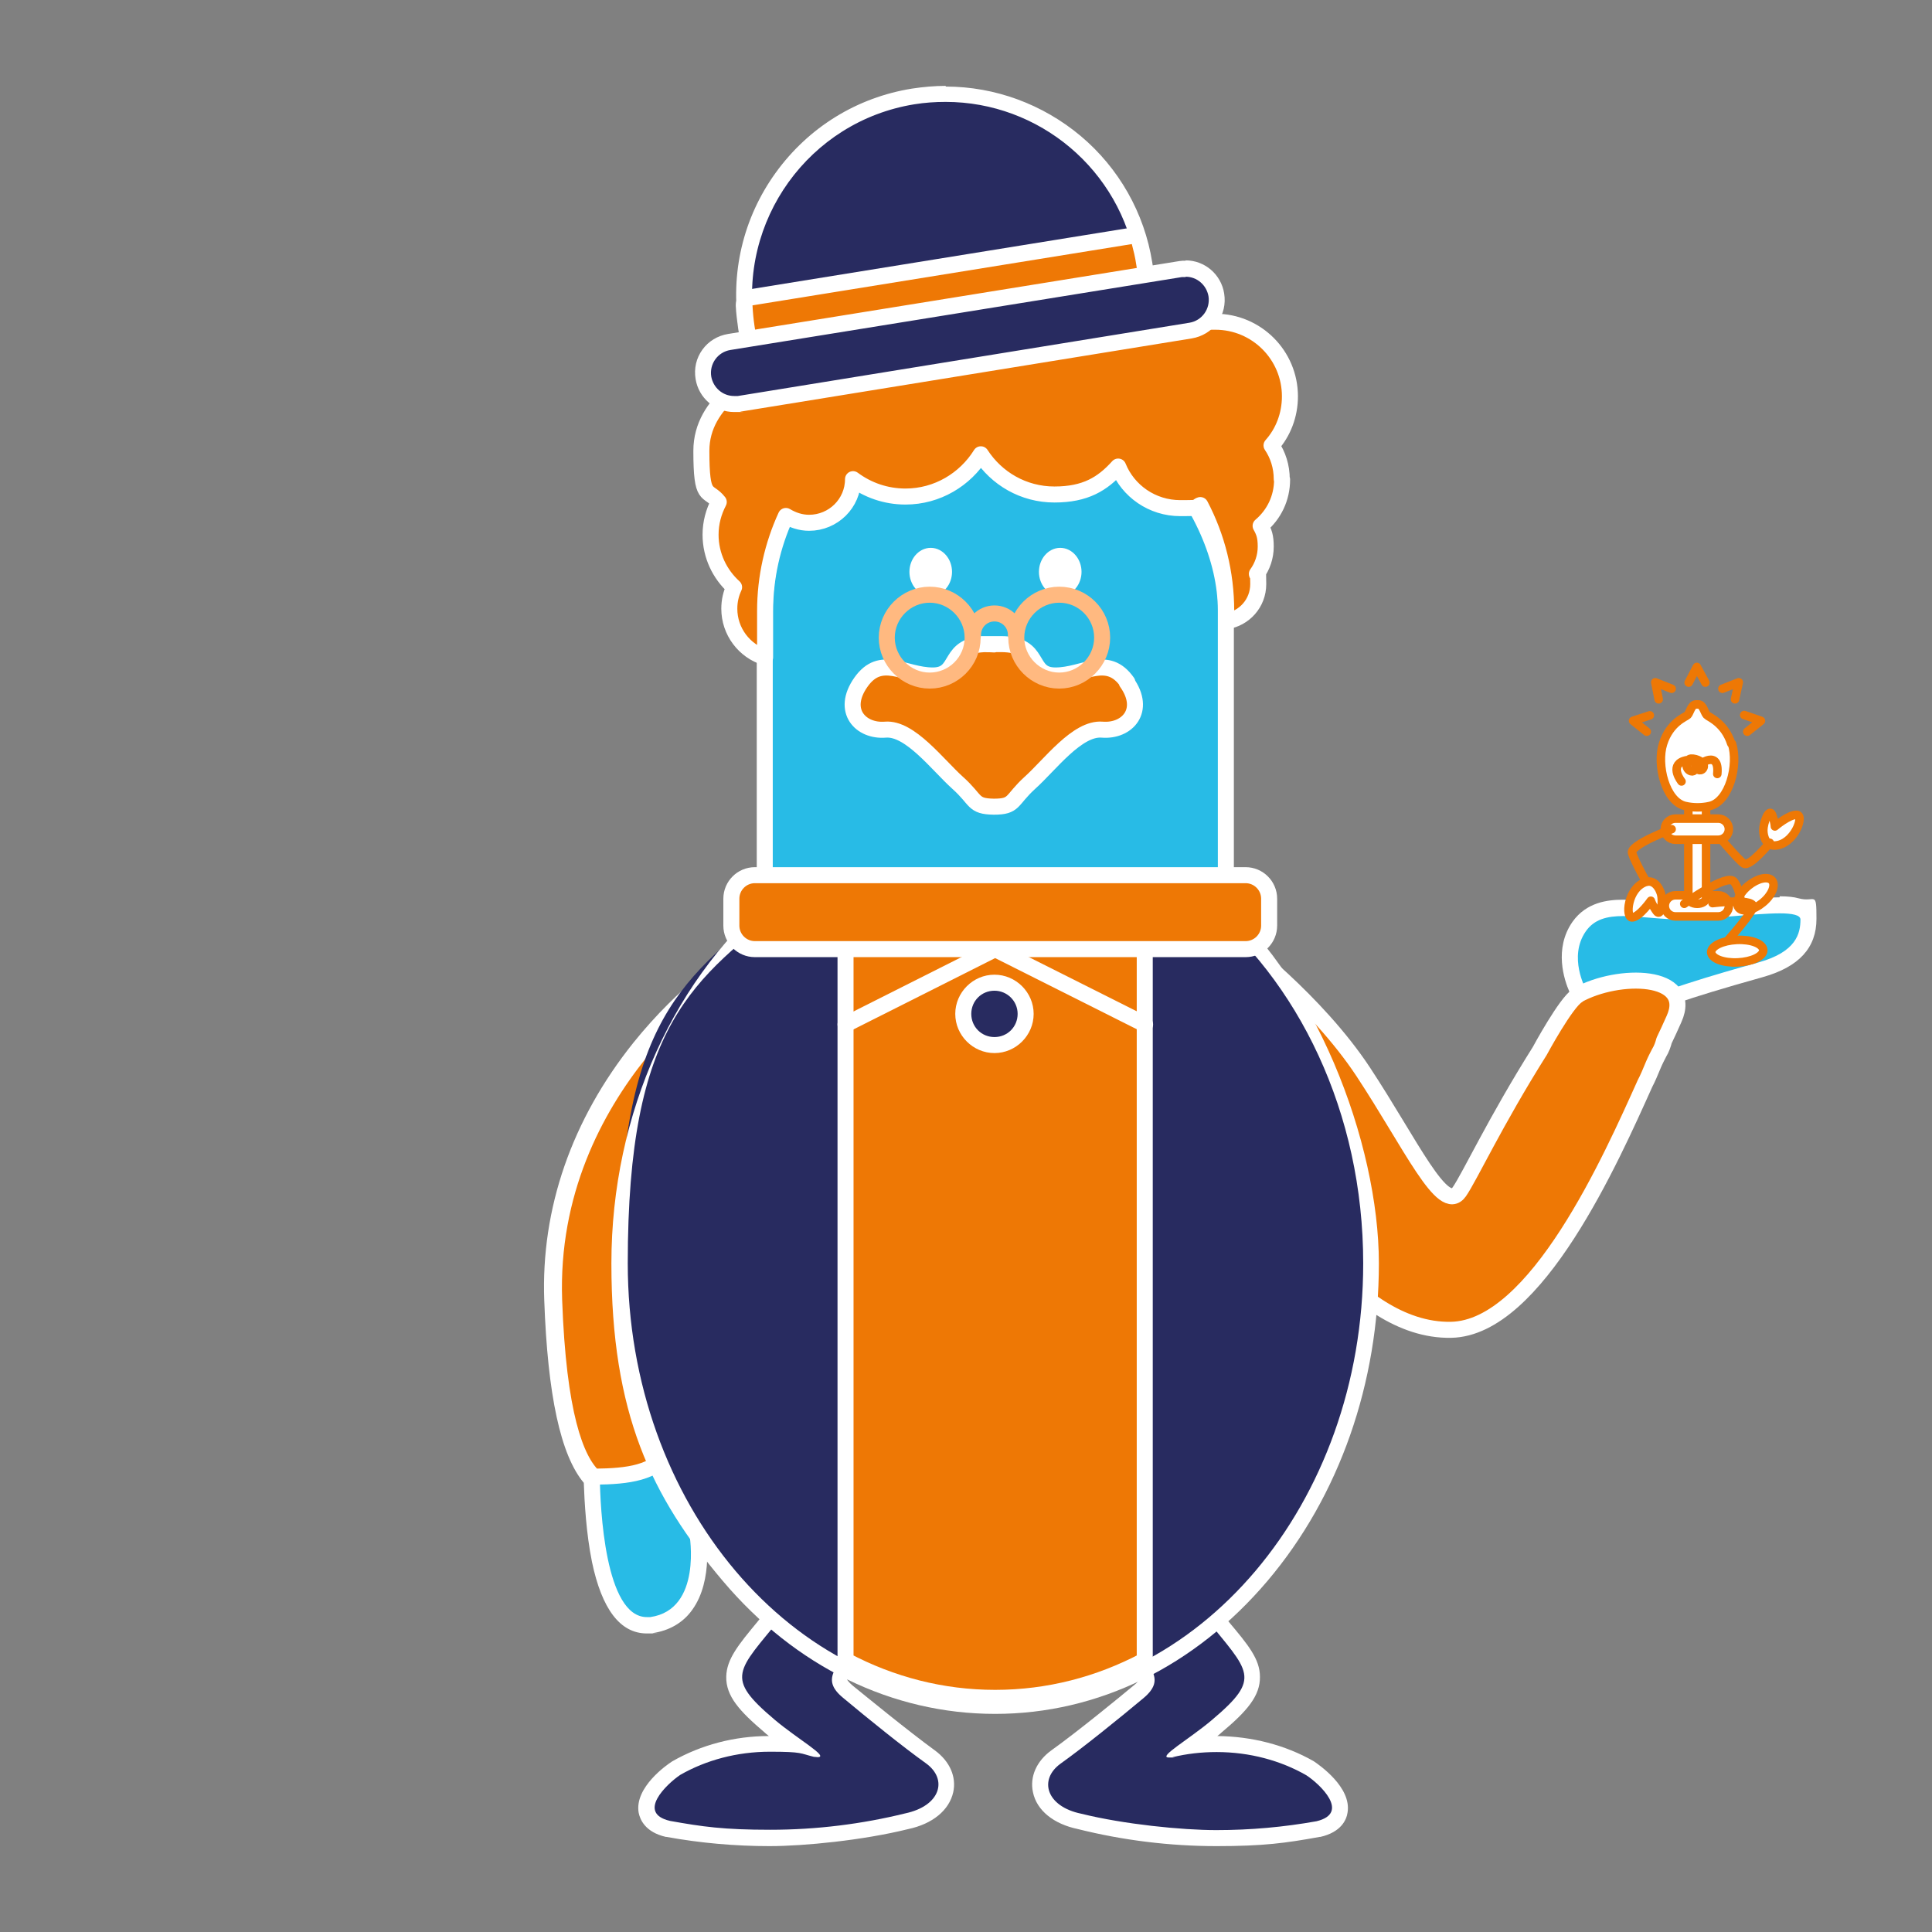
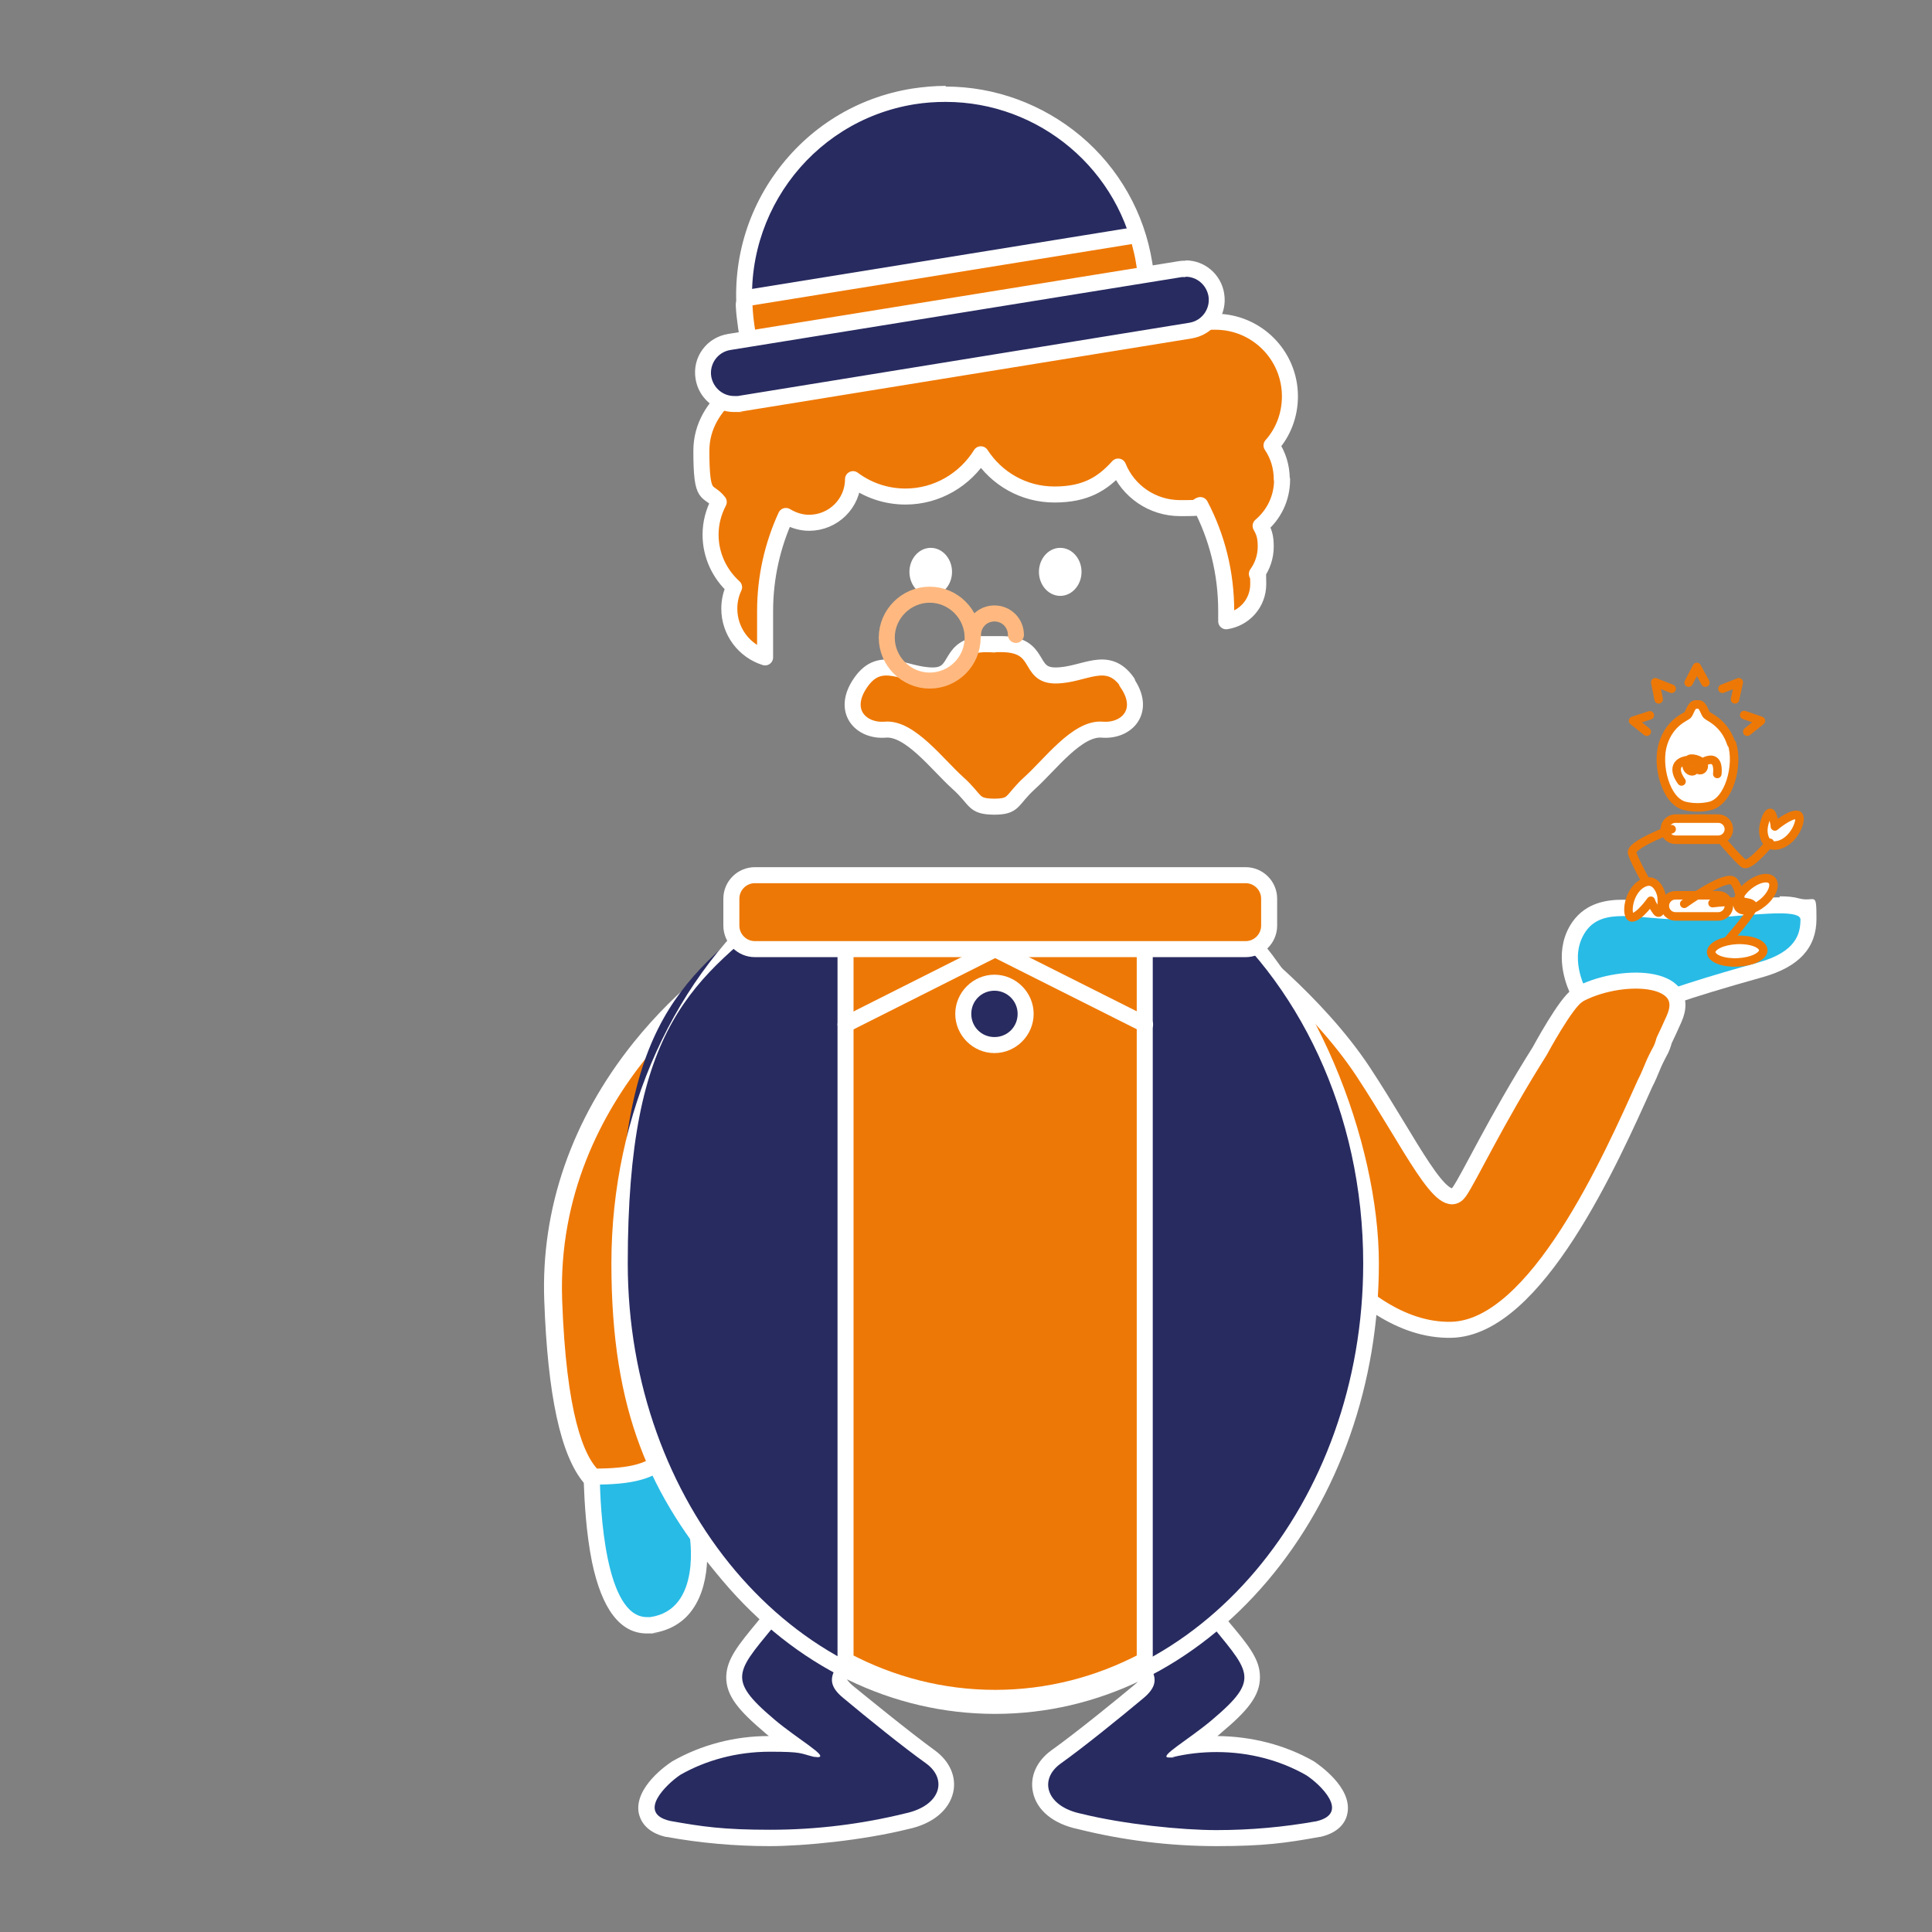
<svg xmlns="http://www.w3.org/2000/svg" version="1.1" viewBox="0 0 566.9 566.9">
  <rect x="0" y="0" width="566.9" height="566.9" fill="#808080" stroke="none" />
  <defs>
    <style>
      .cls-1, .cls-2, .cls-3 {
        fill: #fff;
      }

      .cls-1, .cls-4, .cls-5, .cls-3, .cls-6, .cls-7 {
        stroke-linecap: round;
        stroke-linejoin: round;
      }

      .cls-1, .cls-5 {
        stroke: #ee7805;
        stroke-width: 2.5px;
      }

      .cls-8 {
        fill: #8ecece;
      }

      .cls-4, .cls-3, .cls-6, .cls-7 {
        stroke-width: 4.7px;
      }

      .cls-4, .cls-3, .cls-7 {
        stroke: #fff;
      }

      .cls-4, .cls-9 {
        fill: #ee7805;
      }

      .cls-10 {
        fill: #282b60;
      }

      .cls-5, .cls-6 {
        fill: none;
      }

      .cls-6 {
        stroke: #ffb980;
      }

      .cls-11, .cls-7 {
        fill: #28bbe6;
      }
    </style>
  </defs>
  <g>
    <g id="Calque_1">
      <g>
-         <rect class="cls-7" x="224.4" y="111.5" width="135.3" height="263.3" rx="67.6" ry="67.6" />
        <g>
          <path class="cls-10" d="M226,539.3c-10,0-20-.9-29.8-2.7,0,0,0,0-.1,0-4.6-1.1-5.9-3.5-6.3-5.3-1.1-6.1,8.5-12.4,8.6-12.5,0,0,0,0,.1,0,8.2-4.6,17.7-7.1,27.5-7.1s4.9.2,7.4.5c-2.4-1.7-5.1-3.7-7.5-5.7-14.6-12.4-12.4-16.3-1.7-29.3,1-1.2,2.1-2.6,3.3-4.1,4.8-5.9,11.7-9.2,18.9-9.2s12.4,2.9,14,7.2c.7,1.8,1.2,5.5-3.2,9.4-5.6,5-11,9.8-10.9,12.5,0,.4,0,1.5,2.4,3.5,3.7,3.1,16.4,13.5,24.2,19.1,3.6,2.6,5.2,6.2,4.5,9.8-.9,4.4-5.2,7.8-11.4,9-13,3.2-26.5,4.9-40.1,4.9Z" />
          <path class="cls-2" d="M246.5,466.2c9.3,0,16.2,6.3,9.3,12.5-11.2,9.9-15.1,14-8.4,19.5,7.3,6.1,17.7,14.5,24.3,19.2,6.5,4.7,4.3,12.5-6.1,14.7-12.6,3.1-25.9,4.8-39.6,4.8s-19.9-.9-29.4-2.6c-9.9-2.3-1-10.8,3-13.5,7.5-4.3,16.6-6.8,26.3-6.8s8.8.5,12.9,1.5c.5,0,.8.1,1.1.1,3.6,0-6-5.4-12.6-11-14.8-12.5-11-14.1,2-30.1,4.9-6.1,11.4-8.4,17.1-8.4M246.5,461.5c-8,0-15.6,3.7-20.8,10.1-1.2,1.5-2.3,2.8-3.3,4.1-5.7,6.9-9.2,11.1-9.3,16.3-.1,5.7,3.9,10.1,11.2,16.3.4.4.8.7,1.3,1.1-10.1,0-19.9,2.6-28.3,7.4,0,0-.2.1-.3.2-1.1.7-10.9,7.4-9.6,14.9.4,2,1.9,5.7,8,7.1,0,0,.2,0,.2,0,9.9,1.8,20.1,2.7,30.2,2.7s27.4-1.7,40.7-5c7.1-1.5,12-5.5,13.2-10.8,1-4.5-1-9.1-5.4-12.3-7.7-5.6-20.4-16-24.1-19-1.2-1-1.5-1.6-1.6-1.7.2-1.8,6.4-7.4,10.1-10.7,5.6-5,4.5-10.1,3.8-12-2-5.2-8.5-8.7-16.2-8.7h0Z" />
        </g>
        <g>
          <path class="cls-10" d="M357,539.3c-13.6,0-27.1-1.7-40.2-4.9-6.1-1.3-10.4-4.6-11.3-9-.8-3.6.9-7.3,4.5-9.8,7.8-5.6,20.5-16.1,24.2-19.1,2.4-2,2.4-3.1,2.4-3.5,0-2.7-5.3-7.5-10.9-12.5-4.4-3.9-3.9-7.6-3.2-9.4,1.6-4.3,7.3-7.2,14-7.2s14.2,3.4,18.9,9.2c1.2,1.5,2.3,2.8,3.3,4.1,10.8,13,13,17-1.7,29.3-2.4,2-5.1,4-7.5,5.7,2.4-.3,4.9-.5,7.4-.5,9.8,0,19.3,2.4,27.5,7.1,0,0,0,0,.1,0,0,0,9.6,6.4,8.6,12.5-.3,1.8-1.7,4.2-6.3,5.3,0,0,0,0-.1,0-9.8,1.8-19.8,2.7-29.8,2.7Z" />
          <path class="cls-2" d="M336.5,466.2c5.7,0,12.2,2.3,17.1,8.4,13,16.1,16.8,17.6,2,30.1-6.6,5.6-16.1,11-12.6,11s.6,0,1.1-.1c4.1-1,8.4-1.5,12.9-1.5,9.7,0,18.8,2.5,26.3,6.8,4,2.6,13,11.1,3,13.5-9.5,1.7-19.3,2.6-29.4,2.6s-27.1-1.7-39.6-4.8c-10.3-2.1-12.6-10-6.1-14.7,6.6-4.7,17-13.1,24.3-19.2,6.7-5.6,2.8-9.6-8.4-19.5-7-6.2,0-12.5,9.3-12.5M336.5,461.5h0c-7.7,0-14.2,3.5-16.2,8.7-.7,1.9-1.9,7,3.8,12,3.7,3.3,9.9,8.8,10.1,10.7,0,.1-.3.7-1.6,1.7-3.7,3.1-16.4,13.5-24.1,19-4.3,3.1-6.4,7.7-5.4,12.3,1.1,5.3,6,9.3,13.2,10.8,13.2,3.3,26.9,5,40.7,5s20.3-.9,30.2-2.7c0,0,.2,0,.2,0,6.2-1.4,7.7-5.1,8-7.1,1.3-7.5-8.5-14.1-9.6-14.9,0,0-.2-.1-.3-.2-8.4-4.8-18.2-7.3-28.3-7.4.4-.3.9-.7,1.3-1.1,7.4-6.2,11.3-10.7,11.2-16.3,0-5.2-3.5-9.4-9.3-16.3-1-1.2-2.1-2.6-3.3-4.1-5.2-6.4-12.8-10.1-20.8-10.1h0Z" />
        </g>
        <g>
          <path class="cls-3" d="M277,167.8c0,2.6-1.8,4.7-3.9,4.7s-3.9-2.1-3.9-4.7,1.8-4.7,3.9-4.7,3.9,2.1,3.9,4.7Z" />
          <path class="cls-3" d="M315,167.8c0,2.6-1.8,4.7-3.9,4.7s-3.9-2.1-3.9-4.7,1.8-4.7,3.9-4.7,3.9,2.1,3.9,4.7Z" />
        </g>
        <g>
          <g>
            <path class="cls-11" d="M472.9,299.9c-3.4,0-6.2-1-8-3-1-1.1-2.2-3.1-2-6.2-1.2-2.5-4.7-11.3.5-18.7,3.4-4.9,8.7-5.5,12.9-5.5s5,.2,7.7.5c3.1.3,6.4.6,9.8.6s9.8-.5,15-.9c5-.4,9.8-.9,13.4-.9s8.5,0,8.5,4.2-1.5,11.3-14,14.8c-25.5,7.1-32.4,10.1-33.7,11.3-1.5,2.5-6.2,3.9-10,3.9Z" />
            <path class="cls-2" d="M522.2,268c3.7,0,6.1.5,6.1,1.8,0,4.1-1.2,9.5-12.3,12.6-11.1,3.1-33.6,9.5-35.1,12.4-.7,1.4-4.4,2.7-8,2.7s-8.1-1.8-7.6-7.3c0,0-5.2-9.4,0-16.9,2.5-3.6,6.3-4.5,11-4.5s10.9,1,17.5,1,21.1-1.8,28.5-1.8M522.2,263.3h0c-3.8,0-8.6.4-13.7.9-5.2.5-10.6.9-14.8.9s-6.5-.3-9.6-.6c-2.8-.2-5.4-.5-7.9-.5-4.4,0-10.7.7-14.8,6.5-5.5,7.9-2.4,17.1-.9,20.5,0,3.6,1.4,6,2.7,7.3,2.2,2.5,5.6,3.7,9.7,3.7s9.3-1,11.8-4.6c1.7-1.1,8.3-3.9,32.6-10.7,10.6-3,15.7-8.6,15.7-17.1s-.4-4.7-5.2-6c-1.4-.4-3.2-.6-5.6-.6h0Z" />
          </g>
          <path class="cls-4" d="M462.9,292.1c-3.4,2-11.1,16.3-11.1,16.3-13.1,20.8-20.6,37-23.6,41.3-4.8,6.8-14.1-13.8-28.2-35.2-13.8-20.9-36.6-38.1-36.6-38.1l10.6,71.9s22.2,42.5,51.8,41.9c25-.5,47-50.3,56.9-72.3.8-1.5,1.5-3.2,2.5-5.6.6-1.4,1.2-2.5,1.6-3.3.8-1.3,1.2-2.6,1.5-3.7.9-1.9,1.9-4,2.9-6.3,6-13.3-16.3-13.7-28.3-7Z" />
          <g>
            <g>
              <path class="cls-11" d="M189.8,476.9c-13.2,0-15.8-26.3-16.1-42.7-6.8-7.3-10.6-24.6-11.6-52.7-1.2-33.3,13.3-58.7,25.7-74.1,13.4-16.7,26.8-25.4,27.4-25.7.4-.2.8-.4,1.3-.4s.5,0,.7.1c.7.2,1.2.7,1.5,1.3l13.4,30.4c.2.5.3,1.1.1,1.6l-31.1,110.6c5.1,5,14.8,15.4,15.4,23.5.2,2.4-.3,4.2-1.5,5.5-.7.7-2,1.6-4.1,1.6h0c-1.9,0-4-.7-5.8-1.5.2,4.6-.3,11.6-3.9,16.6-2.4,3.3-5.8,5.3-10,5.9-.5,0-.9,0-1.4,0Z" />
              <path class="cls-2" d="M216.4,283.7l13.4,30.4-31.5,111.9c3.4,3.2,15.1,14.8,15.7,23,.3,3.5-1.2,4.5-3.2,4.5-3.5,0-8.5-3.3-8.5-3.3,0,0,3.9,22.1-11.5,24.3-.4,0-.7,0-1,0-12.3,0-13.7-32.1-13.8-41.3-5.3-4.9-10.4-18.4-11.6-51.8-2.2-63.1,52-97.8,52-97.8M216.4,279c-.9,0-1.8.3-2.5.7-.6.4-14.4,9.3-28,26.2-18.1,22.6-27.2,48.7-26.2,75.7,1,27.8,4.8,45.4,11.6,53.5.2,5.6.7,14.8,2.4,23.2,2.9,13.9,8.3,21,16.1,21s1.1,0,1.7-.1c4.8-.7,8.9-3,11.6-6.8,3.2-4.4,4.2-10,4.4-14.6,1.1.3,2.3.5,3.4.5,3,0,4.8-1.3,5.8-2.4,1.6-1.8,2.3-4.2,2.1-7.2-.7-8.2-9-17.9-15.1-24l30.7-109.2c.3-1.1.2-2.2-.2-3.2l-13.4-30.4c-.6-1.3-1.6-2.2-3-2.6-.4-.1-.9-.2-1.4-.2h0Z" />
            </g>
            <path class="cls-8" d="M206.6,445.9s.5,2.9.4,6.7c3.4,1.4,7.4,1.8,7-3.5-3.4-.5-7.5-3.3-7.5-3.3Z" />
          </g>
          <path class="cls-4" d="M196.5,426l31.5-111.9-13.4-30.4s-54.2,34.7-52,97.8c1.2,33.4,6.3,46.8,11.6,51.8,10.7-.1,17.6-1.2,22.3-7.2Z" />
          <g>
            <path class="cls-10" d="M292,500.6c-60.8,0-110.3-58.3-110.3-129.9s18.2-83.7,48.8-107.9c.4-.3.9-.5,1.5-.5h120.1c.5,0,1,.2,1.5.5,30.5,24.2,48.8,64.5,48.8,107.9,0,71.6-49.5,129.9-110.3,129.9Z" />
            <path class="cls-2" d="M352.1,264.7c28.9,22.9,47.9,61.8,47.9,106,0,70.5-48.3,127.6-107.9,127.6s-107.9-57.1-107.9-127.6,19-83.1,47.9-106h120.1M352.1,260h-120.1c-1.1,0-2.1.4-2.9,1-31.1,24.7-49.7,65.7-49.7,109.7s11.6,68.3,32.7,93.2c21.3,25.2,49.7,39,79.9,39s58.6-13.9,79.9-39c21.1-24.9,32.7-58.1,32.7-93.2s-18.6-85.1-49.7-109.7c-.8-.7-1.9-1-2.9-1h0Z" />
          </g>
          <path class="cls-4" d="M248.1,487.2c13.4,7.1,28.3,11,43.9,11s30.5-3.9,43.9-11v-219.6h-87.8v219.6Z" />
          <polyline class="cls-4" points="248.1 300.6 292 278.5 292 278.5 336 300.6" />
          <path class="cls-4" d="M221.5,256.8h144c3.8,0,6.9,3.1,6.9,6.9v7.9c0,3.8-3.1,6.9-6.9,6.9h-144c-3.8,0-6.9-3.1-6.9-6.9v-7.9c0-3.8,3.1-6.9,6.9-6.9Z" />
        </g>
        <path class="cls-4" d="M330.8,200.2c-5.9-8.4-12.7-2-21.1-2s-3.7-9.2-16-9.2-1.4,0-2,.1c-.6,0-1.2-.1-2-.1-12.3,0-7.6,9.2-16,9.2s-15.2-6.4-21.1,2c-5.9,8.4,0,14.5,7.2,13.9s15.3,10.3,21.2,15.6c5.7,5.1,4.3,6.9,10.6,7,6.3,0,4.9-1.8,10.6-7,5.9-5.3,13.9-16.2,21.2-15.6s13.1-5.6,7.2-13.9Z" />
        <g>
          <path class="cls-6" d="M285.4,187.1c0,7-5.7,12.6-12.6,12.6s-12.6-5.7-12.6-12.6,5.7-12.6,12.6-12.6,12.6,5.7,12.6,12.6Z" />
-           <path class="cls-6" d="M310.8,174.5c7,0,12.6,5.7,12.6,12.6s-5.7,12.6-12.6,12.6-12.6-5.7-12.6-12.6,5.7-12.6,12.6-12.6Z" />
          <path class="cls-6" d="M285.5,186.3c0-3.5,2.8-6.3,6.3-6.3s6.3,2.8,6.3,6.3" />
        </g>
        <g>
          <path class="cls-1" d="M520,258.4c1.1,1.4-.1,4.3-2.8,6.5-2.7,2.2-5.8,2.9-7,1.5-1.1-1.4.1-4.3,2.8-6.5,2.7-2.2,5.8-2.9,7-1.5Z" />
          <path class="cls-1" d="M520.8,248.1c-2.4.1-3.4-2.3-3.4-4.5s1.7-6.7,2.6-4.5c.8,2.2.8,3.4.8,3.4,0,0,4.2-3.6,6.5-3.4,2.2.2-.8,8.7-6.5,9Z" />
          <path class="cls-5" d="M503,243.9s7,8.4,8.7,9.5,7.6-6.1,7.6-6.1" />
          <path class="cls-1" d="M507.3,265.8c0,1.7-1.4,3.1-3.1,3.1h-12.6c-1.7,0-3.1-1.4-3.1-3.1h0c0-1.7,1.4-3.1,3.1-3.1h12.6c1.7,0,3.1,1.4,3.1,3.1h0Z" />
-           <path class="cls-1" d="M500.6,263.5c0,1-1.2,1.7-2.6,1.7h0c-1.5,0-2.6-.8-2.6-1.7v-26.9c0-1,1.2-1.7,2.6-1.7h0c1.5,0,2.6.8,2.6,1.7v26.9Z" />
          <path class="cls-1" d="M507.3,243.3c0,1.7-1.4,3.1-3.1,3.1h-12.6c-1.7,0-3.1-1.4-3.1-3.1h0c0-1.7,1.4-3.1,3.1-3.1h12.6c1.7,0,3.1,1.4,3.1,3.1h0Z" />
          <path class="cls-5" d="M502.5,265s13.4-1.7,11.8,1.5-8.4,10.7-8.4,10.7" />
          <path class="cls-5" d="M494.2,265.2s12.6-9.1,14.6-6.5c2,2.6,2.1,7,2.1,7" />
          <path class="cls-5" d="M490.5,243.3s-12.3,4.6-11.6,7,4.6,9.3,4.6,9.3" />
          <path class="cls-1" d="M483,258.8c2.2-.7,3.8,1.4,4.4,3.5.6,2.2,0,6.9-1.3,5.1s-1.7-3.1-1.7-3.1c0,0-3.2,4.6-5.4,4.9-2.2.3-1.5-8.6,3.9-10.4Z" />
          <g>
            <polyline class="cls-5" points="495.5 200.3 497.9 195.7 500.4 200.3" />
            <polyline class="cls-5" points="486.7 205.2 485.7 200.2 490.5 202.1" />
            <polyline class="cls-5" points="483.2 214.7 479.2 211.5 484.1 209.9" />
            <polyline class="cls-5" points="511.8 209.8 516.7 211.5 512.7 214.7" />
            <polyline class="cls-5" points="505.4 202.1 510.2 200.2 509.1 205.2" />
          </g>
          <path class="cls-1" d="M517.4,278.8c0,1.8-3.3,3.4-7.5,3.6-4.2.2-7.7-1.1-7.8-3,0-1.8,3.3-3.4,7.5-3.6,4.2-.2,7.7,1.1,7.8,3Z" />
          <path class="cls-1" d="M508,218.2c-2-6.2-6.7-7.8-7.2-8.4-.6-.6-1.1-3.1-2.4-3.1-.2,0-.3,0-.4,0-.1,0-.3,0-.4,0-1.3,0-1.8,2.5-2.4,3.1-.6.6-5.2,2.1-7.2,8.4-2,6.2.7,17,6.5,18.3,1.3.3,2.5.4,3.6.4,1.1,0,2.3-.1,3.6-.4,5.7-1.3,8.5-12.1,6.5-18.3Z" />
          <path class="cls-5" d="M493.4,229.3s-3.6-4.5.6-6c4.2-1.5,4.2,3.6,2.2,3-2-.6-1.5-3.6,0-3.7,1.6-.1,4.1,1.1,3.7,2.5-.4,1.4-2.3,1-1.8,0,.5-1.1,6.5-5.2,5.8,2" />
        </g>
        <g>
          <path class="cls-10" d="M291.8,306.7c-5,0-9.1-4.1-9.1-9.1s4.1-9.1,9.1-9.1,9.1,4.1,9.1,9.1-4.1,9.1-9.1,9.1Z" />
          <path class="cls-2" d="M291.8,290.7c3.7,0,6.8,3,6.8,6.8s-3,6.8-6.8,6.8-6.8-3-6.8-6.8,3-6.8,6.8-6.8M291.8,286c-6.3,0-11.5,5.2-11.5,11.5s5.2,11.5,11.5,11.5,11.5-5.2,11.5-11.5-5.2-11.5-11.5-11.5h0Z" />
        </g>
        <path class="cls-4" d="M376.1,140.6c0-3.7-1.1-7.1-3-9.9,3.4-3.8,5.4-8.9,5.4-14.4,0-12.1-9.8-21.9-21.9-21.9s-3.8.3-5.6.8c-1.1-8-15.9-6.7-24.2-6.7s-6.8,1.1-9.4,3c-4.8-9.5-6.6-23.6-18-23.6s-13.5,2.5-18.5,6.7c-2.7-4.5-7.6-7.4-13.3-7.4s-.4,0-.6,0c-.2,0-.4,0-.6,0-2.6,0-5.1.9-7,2.4-3.1,2-5.5,5-6.6,8.7-2.7-.9-5.5-1.4-8.5-1.4-15,0-16.6,7.2-16.6,22.1s.3,4.7.9,7c-7.4,4.2-22.8,11.5-22.8,26.3s1.9,10.9,5.1,15c-1.5,2.9-2.4,6.1-2.4,9.6,0,6.1,2.7,11.6,6.9,15.4-.9,1.9-1.4,4-1.4,6.3,0,6.7,4.4,12.4,10.5,14.3v-13.6c0-9.9,2.2-19.4,6.1-27.9,2,1.2,4.3,2,6.8,2,7.1,0,12.9-5.7,12.9-12.8,4.3,3.2,9.6,5.1,15.4,5.1,9.3,0,17.5-5,22.1-12.4,4.6,7.1,12.5,11.8,21.6,11.8s14.1-3.1,18.7-8.2c2.9,7.2,10,12.2,18.2,12.2s4-.3,5.9-.9c4.9,9.3,7.6,19.9,7.6,31.1v3c5.3-.8,9.4-5.3,9.4-10.9s-.2-2-.4-3c1.6-2.2,2.6-5,2.6-8s-.5-4.3-1.5-6.1c3.9-3.3,6.3-8.1,6.3-13.6Z" />
        <g>
          <g>
            <path class="cls-10" d="M223.4,110.5c-1.1,0-2.1-.8-2.3-2l-2-12.4c-2.5-15.6,1.2-31.2,10.4-44,9.2-12.8,22.9-21.2,38.5-23.8,3.1-.5,6.4-.8,9.5-.8,29.1,0,53.6,20.9,58.3,49.6l2,12.4c.2,1.3-.7,2.5-2,2.7l-112,18.1c-.1,0-.3,0-.4,0Z" />
            <path class="cls-2" d="M277.5,29.9c27.3,0,51.4,19.8,55.9,47.7l2,12.4-112,18.1-2-12.4c-5-30.9,16-60.1,46.9-65.1,3.1-.5,6.1-.7,9.1-.7M277.5,25.2c-3.3,0-6.6.3-9.9.8-16.2,2.6-30.4,11.4-40,24.7-9.6,13.3-13.4,29.6-10.8,45.8l2,12.4c.4,2.3,2.4,4,4.6,4s.5,0,.8,0l112-18.1c2.6-.4,4.3-2.8,3.9-5.4l-2-12.4c-2.3-14.5-9.8-27.7-21-37.1-11.1-9.3-25.1-14.5-39.6-14.5h0Z" />
          </g>
          <g>
            <path class="cls-9" d="M223.4,110.5c-1.1,0-2.1-.8-2.3-2l-2-12.4c-.3-2.1-.6-4.2-.7-6.3,0-1.2.8-2.3,2-2.5l111.4-18c.1,0,.3,0,.4,0,1,0,2,.7,2.3,1.7.6,2.1,1,4.1,1.4,6.2l2,12.4c.2,1.3-.7,2.5-2,2.7l-112,18.1c-.1,0-.3,0-.4,0Z" />
            <path class="cls-2" d="M332.1,71.6c.5,1.9,1,3.9,1.3,6l2,12.4-112,18.1-2-12.4c-.3-2-.5-4.1-.6-6.1l111.4-18M332.1,66.9c-.3,0-.5,0-.8,0l-111.4,18c-2.4.4-4.1,2.5-4,4.9.1,2.2.4,4.4.7,6.6l2,12.4c.4,2.3,2.4,4,4.6,4s.5,0,.8,0l112-18.1c2.6-.4,4.3-2.8,3.9-5.4l-2-12.4c-.4-2.1-.8-4.3-1.4-6.5-.6-2.1-2.5-3.5-4.5-3.5h0Z" />
          </g>
          <g>
            <path class="cls-10" d="M215.4,118.6c-4.5,0-8.3-3.2-9-7.7-.4-2.4.2-4.8,1.6-6.8,1.4-2,3.5-3.3,6-3.7l132.5-21.4c.5,0,1-.1,1.5-.1,4.5,0,8.3,3.2,9,7.7.4,2.4-.2,4.8-1.6,6.8-1.4,2-3.5,3.3-6,3.7l-132.5,21.5c-.5,0-1,.1-1.5.1Z" />
            <path class="cls-2" d="M347.9,81.2c3.3,0,6.1,2.4,6.7,5.7.6,3.7-1.9,7.2-5.6,7.8l-132.5,21.5c-.4,0-.7,0-1.1,0-3.3,0-6.1-2.4-6.7-5.7-.6-3.7,1.9-7.2,5.6-7.8l132.5-21.4c.4,0,.7,0,1.1,0M347.9,76.5h0c-.6,0-1.2,0-1.8.1l-132.5,21.4c-3,.5-5.7,2.1-7.5,4.6-1.8,2.5-2.5,5.5-2,8.6.9,5.6,5.7,9.7,11.3,9.7s1.2,0,1.8-.1l132.5-21.5c3-.5,5.7-2.1,7.5-4.6,1.8-2.5,2.5-5.5,2-8.6-.9-5.6-5.7-9.7-11.3-9.7h0Z" />
          </g>
        </g>
      </g>
    </g>
  </g>
</svg>